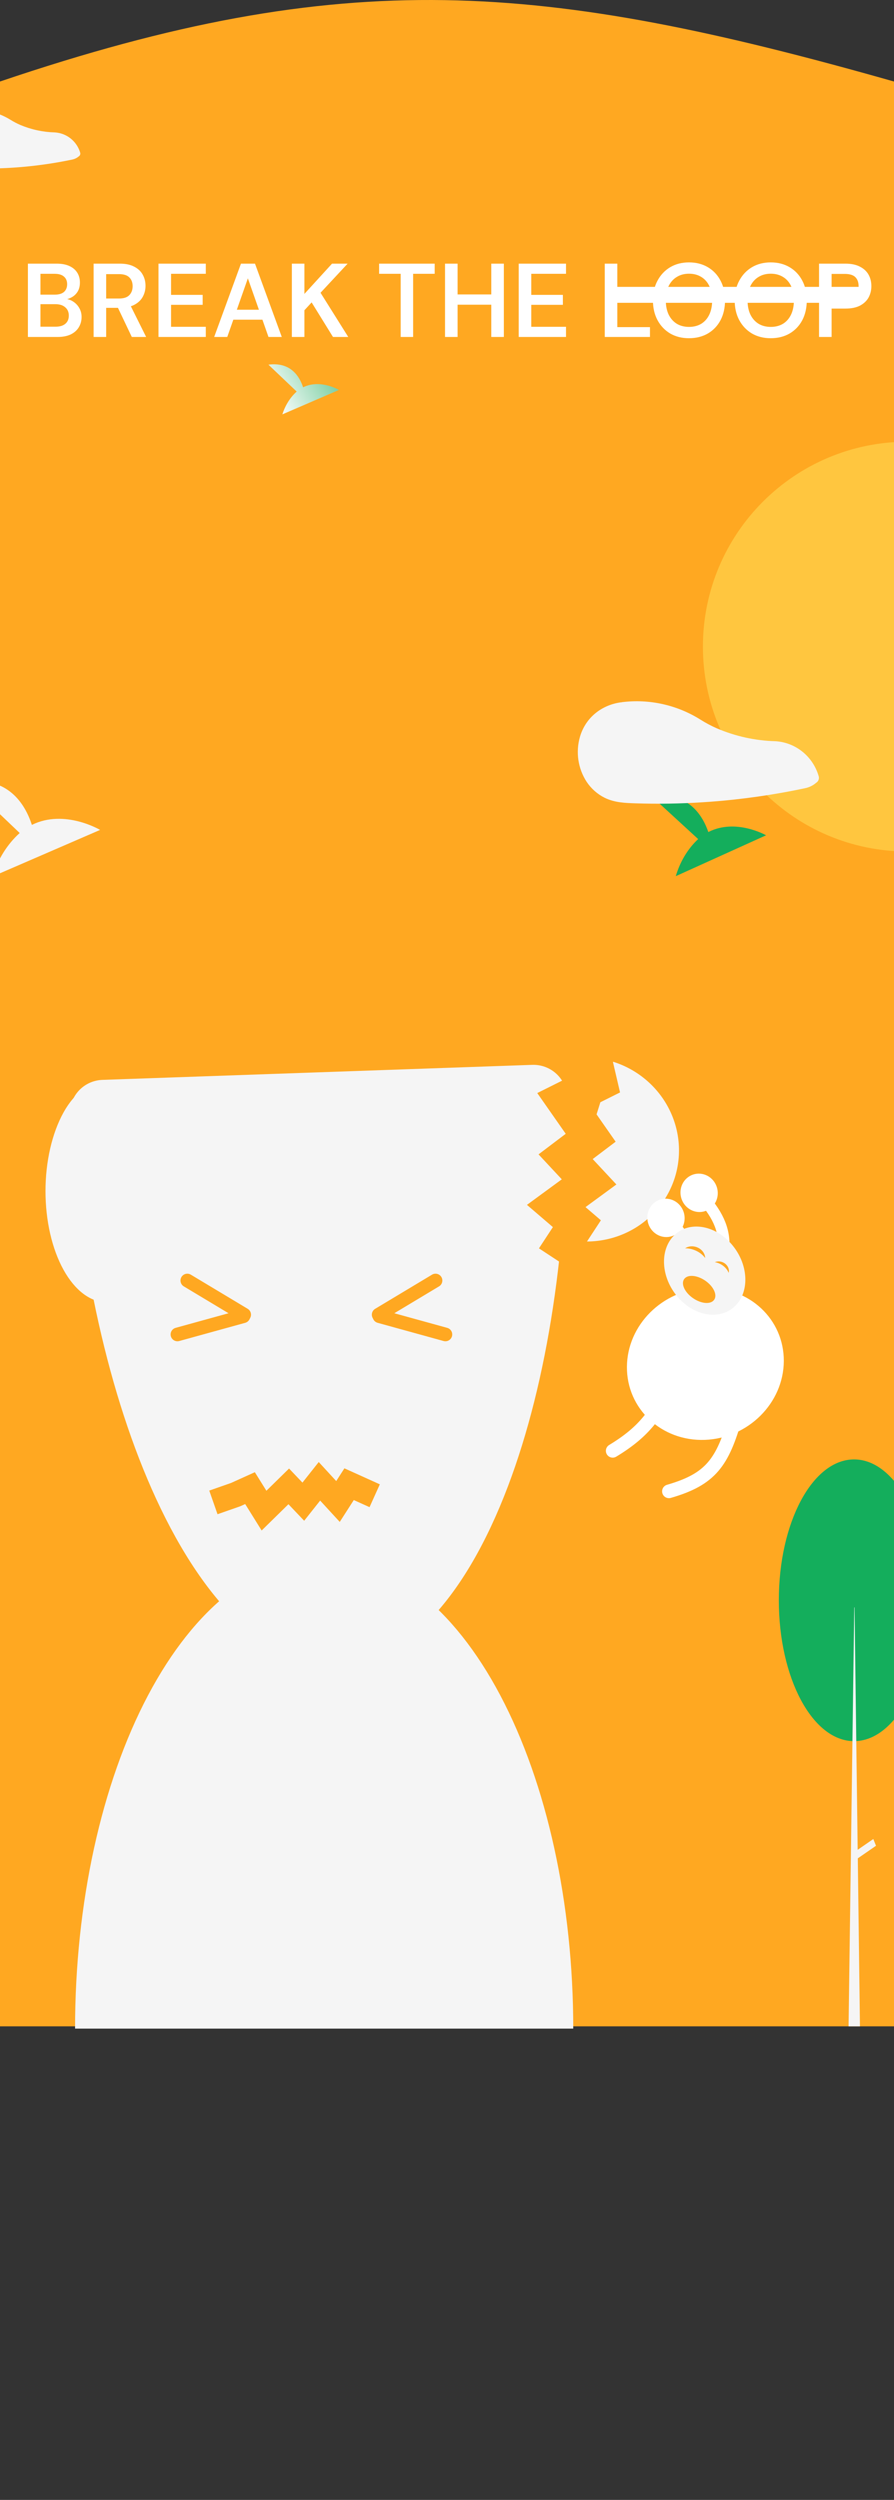
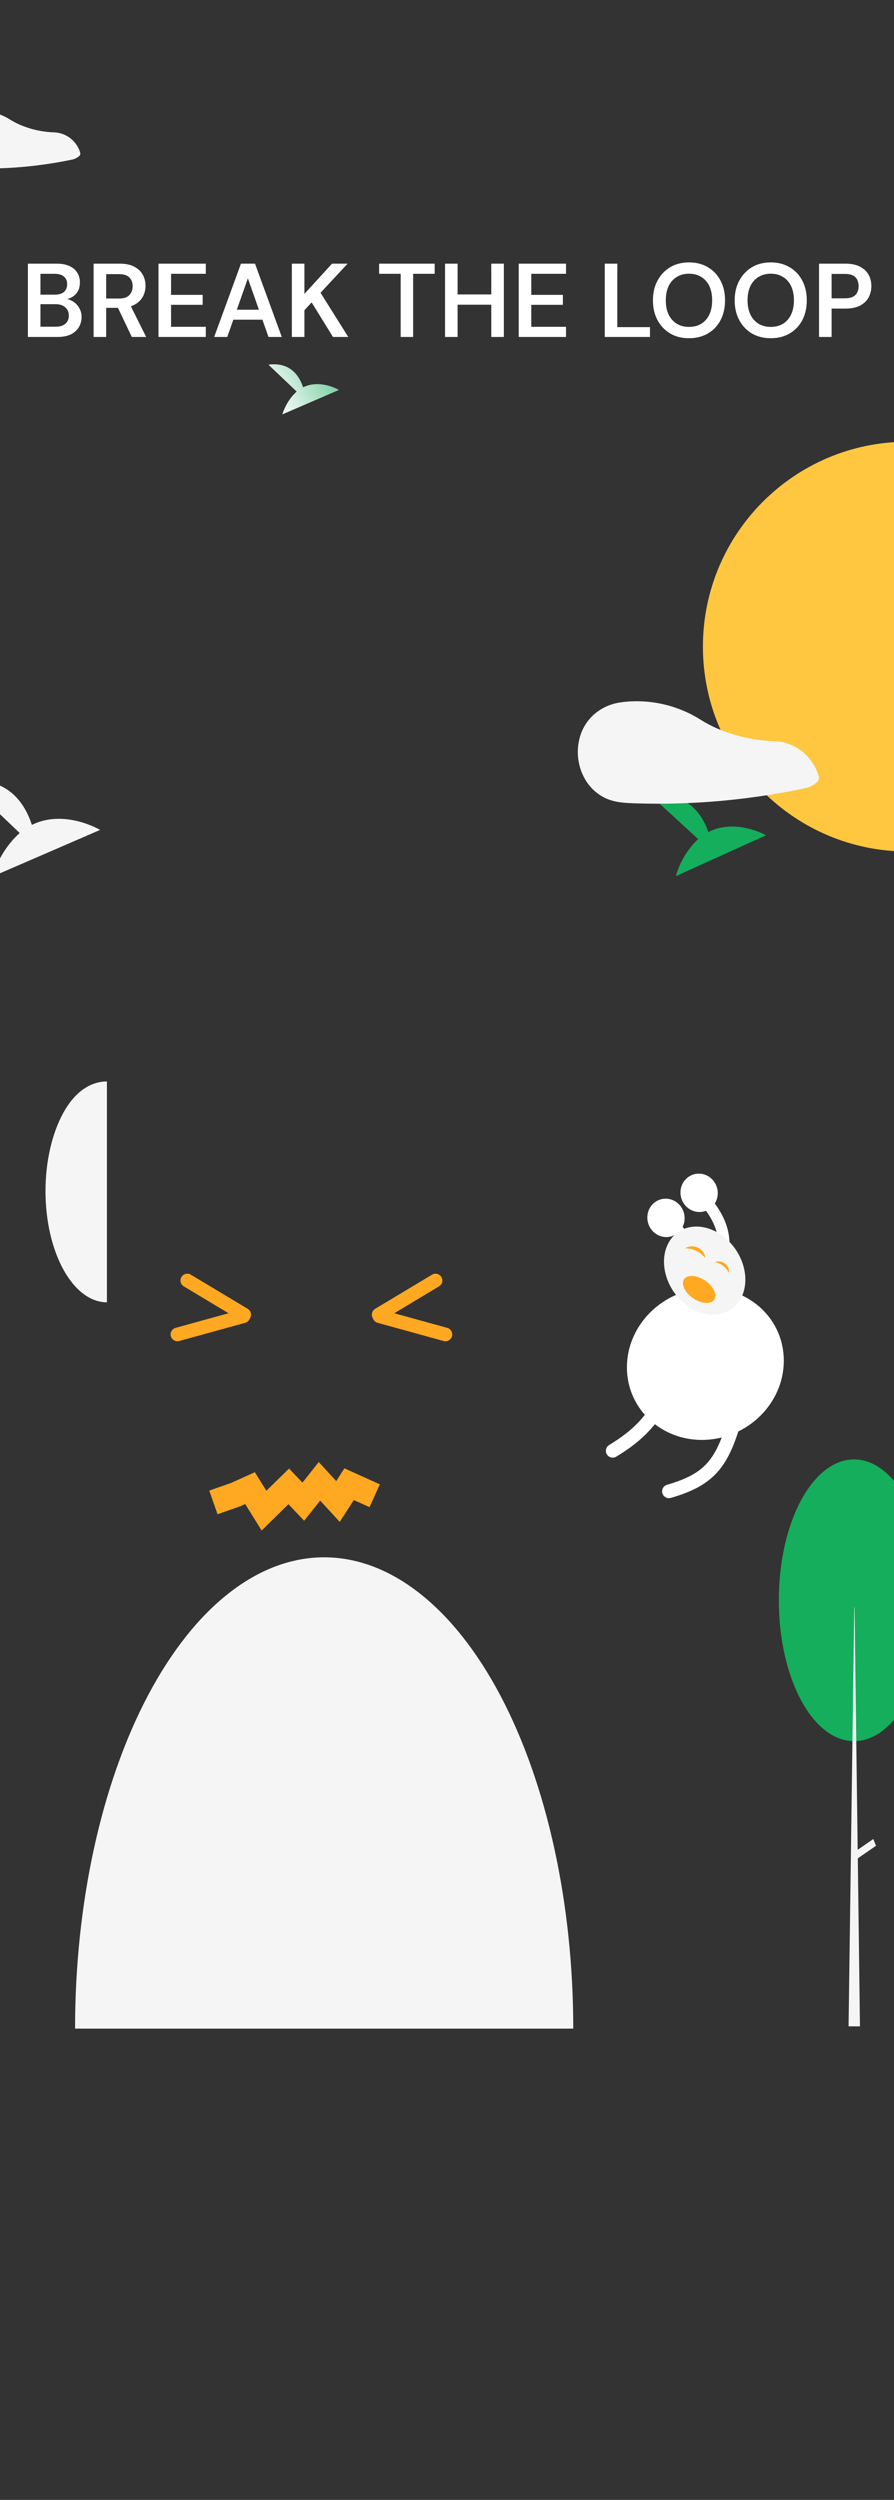
<svg xmlns="http://www.w3.org/2000/svg" width="393" height="1098" viewBox="0 0 393 1098" fill="none">
  <rect x="0" y="0" width="393" height="1098" fill="#333333" stroke="none" />
-   <path d="M0 35.807C152.071 -15.654 238.326 -8.067 393 35.807V890H0V35.807Z" fill="#FFA821" />
  <path d="M306.912 368.54L286.591 349.887C302.084 347.58 308.641 357.534 311.391 365.456C323.419 359.257 336.763 366.873 336.763 366.873L297.068 384.828C298.974 378.387 302.389 372.737 306.912 368.54Z" fill="#14AE5C" />
  <path d="M399 374C349.294 374 309 333.706 309 284C309 234.294 349.294 194 399 194C448.706 194 489 234.294 489 284C489 333.706 448.706 374 399 374Z" fill="#FFC63F" />
  <path d="M254.954 323.591C257.426 315.177 264.409 309.688 272.844 308.484C272.93 308.476 273.025 308.493 273.112 308.484C273.23 308.446 273.352 308.417 273.475 308.397C285.424 306.92 297.513 309.594 307.777 315.985C310.126 317.476 312.581 318.786 315.123 319.902C323.274 323.394 331.993 325.312 340.835 325.558C340.904 325.558 340.973 325.567 341.042 325.567C345.373 325.859 349.509 327.501 352.889 330.268C356.268 333.036 358.725 336.795 359.926 341.033C360.054 341.551 360.015 342.097 359.816 342.591C359.617 343.085 359.268 343.502 358.82 343.782C357.53 344.893 356.003 345.684 354.361 346.091C350.809 346.855 347.248 347.555 343.678 348.19C336.704 349.429 329.695 350.43 322.651 351.194C317.984 351.703 313.308 352.102 308.624 352.388C298.962 353.003 289.256 353.153 279.576 352.845C274.788 352.696 270.173 352.538 265.783 350.386C262.591 348.786 259.865 346.367 257.875 343.369C255.997 340.488 254.763 337.225 254.258 333.809C253.753 330.392 253.991 326.904 254.954 323.591Z" fill="#F5F5F5" />
  <path d="M-26.439 57.018C-24.986 52.151 -20.882 48.976 -15.923 48.28C-15.873 48.275 -15.817 48.285 -15.766 48.28C-15.696 48.258 -15.625 48.241 -15.553 48.23C-8.529 47.375 -1.422 48.922 4.611 52.619C5.991 53.481 7.435 54.239 8.929 54.885C13.72 56.904 18.846 58.014 24.043 58.156C24.084 58.156 24.124 58.161 24.165 58.161C26.71 58.331 29.142 59.28 31.128 60.881C33.114 62.482 34.559 64.656 35.265 67.108C35.34 67.407 35.317 67.723 35.2 68.009C35.083 68.295 34.878 68.536 34.615 68.698C33.856 69.34 32.959 69.798 31.993 70.034C29.905 70.476 27.812 70.88 25.714 71.248C21.614 71.964 17.494 72.543 13.354 72.985C10.611 73.28 7.862 73.51 5.109 73.676C-0.571 74.032 -6.276 74.118 -11.966 73.94C-14.78 73.854 -17.493 73.763 -20.074 72.518C-21.95 71.592 -23.552 70.193 -24.722 68.459C-25.826 66.793 -26.552 64.905 -26.848 62.929C-27.145 60.952 -27.005 58.935 -26.439 57.018Z" fill="#F5F5F5" />
  <path d="M8.654 365.874L-15 343.316C3.376 340.899 10.926 352.848 14.016 362.306C28.372 355.198 44 364.514 44 364.514L-3.327 385C-0.94 377.396 3.216 370.761 8.654 365.874Z" fill="#F5F5F5" />
-   <path d="M245.309 543.367C250.463 544.986 255.881 545.593 261.251 545.154C266.621 544.714 271.84 543.236 276.608 540.805C281.377 538.373 285.602 535.035 289.043 530.981C292.484 526.928 295.072 522.238 296.662 517.18C298.251 512.121 298.809 506.793 298.305 501.5C297.8 496.207 296.243 491.053 293.722 486.331C291.201 481.609 287.765 477.412 283.611 473.98C279.457 470.549 274.666 467.949 269.511 466.329L257.41 504.848L245.309 543.367Z" fill="#F5F5F5" />
  <ellipse cx="8.109" cy="8.531" rx="8.109" ry="8.531" transform="matrix(-0.873 0.509 0.485 0.862 295.704 523.427)" fill="white" />
  <path d="M291.733 533.604C307.33 547.04 306.805 560.954 289.395 591.175" stroke="white" stroke-width="5" stroke-linecap="round" />
  <ellipse cx="34.109" cy="33.719" rx="34.109" ry="33.719" transform="matrix(-1.011 0.037 -0.006 0.988 344.763 564.524)" fill="white" />
  <path d="M295.16 608.436C288.22 620.801 283.942 628.41 269.343 637.226" stroke="white" stroke-width="6" stroke-linecap="round" />
  <path d="M310.199 527.516C323.382 543.3 320.674 557.054 298.832 584.403" stroke="white" stroke-width="5" stroke-linecap="round" />
  <path d="M323.341 622.368C317.683 642.259 312.522 649.698 294.061 655.022" stroke="white" stroke-width="6" stroke-linecap="round" />
  <ellipse cx="8.109" cy="8.531" rx="8.109" ry="8.531" transform="matrix(-0.873 0.509 0.485 0.862 310.274 512.431)" fill="white" />
  <ellipse cx="16.34" cy="20.741" rx="16.34" ry="20.741" transform="matrix(0.759 -0.668 0.621 0.771 284.491 553.012)" fill="#F5F5F5" />
  <path d="M310.001 552.531C309.941 550.646 308.662 548.79 306.595 547.898C304.696 547.078 302.628 547.287 301.166 548.278C302.642 548.27 304.186 548.568 305.677 549.212C307.479 549.99 308.951 551.161 310.001 552.531Z" fill="#FFA821" />
  <path d="M320.33 559.058C319.73 557.627 318.616 556.316 317.074 555.404C316.168 554.868 315.205 554.525 314.245 554.36C315.444 553.836 316.962 553.912 318.269 554.685C319.934 555.669 320.73 557.475 320.33 559.058Z" fill="#FFA821" />
  <ellipse cx="7.975" cy="4.712" rx="7.975" ry="4.712" transform="matrix(0.819 0.581 -0.604 0.792 303.662 557.975)" fill="#FFA821" />
  <path d="M252 891C252 836.1 240.463 783.449 219.928 744.629C199.393 705.809 171.541 684 142.5 684C113.459 684 85.607 705.809 65.072 744.629C44.537 783.449 33 836.1 33 891L142.5 891H252Z" fill="#F5F5F5" />
-   <path d="M233.942 467.702C242.222 467.412 249.187 473.892 249.276 482.176C249.963 545.943 240.773 606.703 223.322 652.74C204.507 702.374 177.632 730.827 148.609 731.841C119.585 732.854 90.791 706.345 68.56 658.144C47.94 613.437 34.534 553.466 30.771 489.807C30.282 481.537 36.778 474.587 45.058 474.298L139.5 471L233.942 467.702Z" fill="#F5F5F5" />
  <path d="M47 572C39.839 572 32.972 566.855 27.908 557.697C22.845 548.538 20 536.117 20 523.165C20 510.214 22.845 497.792 27.908 488.634C32.972 479.476 39.839 475 47 475V523.165V572Z" fill="#F5F5F5" />
  <path d="M191.457 562.427L166.457 577.427" stroke="#FFA821" stroke-width="6" stroke-linecap="round" />
  <path d="M82.341 562.427L107.341 577.427" stroke="#FFA821" stroke-width="6" stroke-linecap="round" />
  <path d="M195.798 586.108L166.798 578.108" stroke="#FFA821" stroke-width="6" stroke-linecap="round" />
  <path d="M78 586.108L107 578.108" stroke="#FFA821" stroke-width="6" stroke-linecap="round" />
  <path d="M99 658.067L103.611 656.454L109.906 653.61L116.065 663.496L126.933 652.84L133.334 659.566L140.426 650.616L148.579 659.483L153.463 651.881L159.697 654.695" stroke="#FFA821" stroke-width="11" stroke-linecap="square" />
  <path d="M375.448 764.744C393.718 764.744 408.528 737.043 408.528 702.872C408.528 668.701 393.718 641 375.448 641C357.178 641 342.368 668.701 342.368 702.872C342.368 737.043 357.178 764.744 375.448 764.744Z" fill="#14AE5C" />
  <path d="M385.096 810.692L383.904 807.726L375.353 813.625L376.545 816.592L385.096 810.692Z" fill="#F5F5F5" />
  <path d="M378.031 890.001H373.031L374.066 813.607L374.606 773.783L375.527 706H375.668L376.535 773.771L377.031 812.334L377.084 816.081L378.031 890.001Z" fill="#F5F5F5" />
-   <path d="M260.251 459.502L261.185 466.225L263.34 475.475L248.048 483.107L259.663 499.72L248.643 508.05L258.965 519.112L244.516 529.689L253.599 537.469L248 546" stroke="#FFA821" stroke-width="16" stroke-linecap="square" />
  <path d="M130.428 171.981L118 160.165C127.655 158.899 131.622 165.159 133.246 170.113C140.789 166.39 149 171.269 149 171.269L124.133 182C125.388 178.017 127.571 174.542 130.428 171.981Z" fill="url(#paint0_linear_2875_5069)" />
  <path d="M12.266 148V115.8H24.87C27.139 115.8 29.025 116.153 30.528 116.858C32.061 117.563 33.211 118.545 33.978 119.802C34.745 121.029 35.128 122.455 35.128 124.08C35.128 125.705 34.775 127.07 34.07 128.174C33.365 129.278 32.429 130.121 31.264 130.704C30.129 131.287 28.887 131.639 27.538 131.762L28.228 131.256C29.669 131.287 30.957 131.67 32.092 132.406C33.257 133.142 34.177 134.108 34.852 135.304C35.527 136.469 35.864 137.773 35.864 139.214C35.864 140.901 35.45 142.419 34.622 143.768C33.825 145.087 32.644 146.129 31.08 146.896C29.516 147.632 27.599 148 25.33 148H12.266ZM17.786 143.492H24.502C26.311 143.492 27.722 143.063 28.734 142.204C29.746 141.345 30.252 140.149 30.252 138.616C30.252 137.083 29.731 135.871 28.688 134.982C27.645 134.062 26.219 133.602 24.41 133.602H17.786V143.492ZM17.786 129.416H24.088C25.867 129.416 27.216 129.017 28.136 128.22C29.056 127.392 29.516 126.257 29.516 124.816C29.516 123.405 29.056 122.301 28.136 121.504C27.216 120.676 25.851 120.262 24.042 120.262H17.786V129.416ZM41.151 148V115.8H52.697C55.242 115.8 57.343 116.245 58.999 117.134C60.685 117.993 61.927 119.158 62.725 120.63C63.553 122.071 63.967 123.712 63.967 125.552C63.967 127.269 63.568 128.864 62.771 130.336C61.973 131.808 60.731 132.989 59.045 133.878C57.358 134.767 55.196 135.212 52.559 135.212H46.671V148H41.151ZM57.941 148L51.179 133.786H57.159L64.243 148H57.941ZM46.671 131.118H52.329C54.383 131.118 55.886 130.627 56.837 129.646C57.818 128.634 58.309 127.315 58.309 125.69C58.309 124.095 57.833 122.823 56.883 121.872C55.932 120.891 54.414 120.4 52.329 120.4H46.671V131.118ZM69.676 148V115.8H90.468V120.262H75.196V129.508H89.088V133.878H75.196V143.538H90.468V148H69.676ZM94.154 148L105.93 115.8H112.094L123.87 148H118.028L108.966 122.24L99.904 148H94.154ZM99.398 140.41L100.87 136.04H116.74L118.212 140.41H99.398ZM128.299 148V115.8H133.819V129.094L145.963 115.8H152.817L140.903 128.588L153.093 148H146.377L136.993 132.82L133.819 136.27V148H128.299ZM176.137 148V120.262H166.661V115.8H191.087V120.262H181.611V148H176.137ZM215.969 148V115.8H221.489V148H215.969ZM195.637 148V115.8H201.157V148H195.637ZM200.329 133.832V129.324H217.027V133.832H200.329ZM228.026 148V115.8H248.818V120.262H233.546V129.508H247.438V133.878H233.546V143.538H248.818V148H228.026ZM265.85 148V115.8H271.37V143.676H285.722V148H265.85ZM302.85 148.552C299.753 148.552 297.008 147.862 294.616 146.482C292.255 145.071 290.399 143.124 289.05 140.64C287.701 138.125 287.026 135.212 287.026 131.9C287.026 128.619 287.701 125.736 289.05 123.252C290.399 120.737 292.255 118.775 294.616 117.364C297.008 115.953 299.753 115.248 302.85 115.248C306.009 115.248 308.784 115.953 311.176 117.364C313.568 118.775 315.423 120.737 316.742 123.252C318.061 125.736 318.72 128.619 318.72 131.9C318.72 135.212 318.061 138.125 316.742 140.64C315.423 143.124 313.568 145.071 311.176 146.482C308.784 147.862 306.009 148.552 302.85 148.552ZM302.896 143.584C304.951 143.584 306.745 143.124 308.278 142.204C309.811 141.253 310.992 139.904 311.82 138.156C312.648 136.408 313.062 134.323 313.062 131.9C313.062 129.477 312.648 127.392 311.82 125.644C310.992 123.896 309.811 122.562 308.278 121.642C306.745 120.691 304.951 120.216 302.896 120.216C300.841 120.216 299.047 120.691 297.514 121.642C295.981 122.562 294.785 123.896 293.926 125.644C293.098 127.392 292.684 129.477 292.684 131.9C292.684 134.323 293.098 136.408 293.926 138.156C294.785 139.904 295.981 141.253 297.514 142.204C299.047 143.124 300.841 143.584 302.896 143.584ZM338.788 148.552C335.69 148.552 332.946 147.862 330.554 146.482C328.192 145.071 326.337 143.124 324.988 140.64C323.638 138.125 322.964 135.212 322.964 131.9C322.964 128.619 323.638 125.736 324.988 123.252C326.337 120.737 328.192 118.775 330.554 117.364C332.946 115.953 335.69 115.248 338.788 115.248C341.946 115.248 344.722 115.953 347.114 117.364C349.506 118.775 351.361 120.737 352.68 123.252C353.998 125.736 354.658 128.619 354.658 131.9C354.658 135.212 353.998 138.125 352.68 140.64C351.361 143.124 349.506 145.071 347.114 146.482C344.722 147.862 341.946 148.552 338.788 148.552ZM338.834 143.584C340.888 143.584 342.682 143.124 344.216 142.204C345.749 141.253 346.93 139.904 347.758 138.156C348.586 136.408 349 134.323 349 131.9C349 129.477 348.586 127.392 347.758 125.644C346.93 123.896 345.749 122.562 344.216 121.642C342.682 120.691 340.888 120.216 338.834 120.216C336.779 120.216 334.985 120.691 333.452 121.642C331.918 122.562 330.722 123.896 329.864 125.644C329.036 127.392 328.622 129.477 328.622 131.9C328.622 134.323 329.036 136.408 329.864 138.156C330.722 139.904 331.918 141.253 333.452 142.204C334.985 143.124 336.779 143.584 338.834 143.584ZM360.051 148V115.8H371.643C374.219 115.8 376.35 116.245 378.037 117.134C379.724 117.993 380.981 119.158 381.809 120.63C382.637 122.102 383.051 123.789 383.051 125.69C383.051 127.469 382.652 129.109 381.855 130.612C381.058 132.084 379.816 133.28 378.129 134.2C376.442 135.089 374.28 135.534 371.643 135.534H365.571V148H360.051ZM365.571 131.026H371.321C373.498 131.026 375.062 130.551 376.013 129.6C376.964 128.619 377.439 127.315 377.439 125.69C377.439 124.003 376.964 122.685 376.013 121.734C375.062 120.783 373.498 120.308 371.321 120.308H365.571V131.026Z" fill="white" />
-   <line x1="270.5" y1="129.5" x2="377.5" y2="129.5" stroke="white" stroke-width="7" stroke-linecap="round" />
  <defs>
    <linearGradient id="paint0_linear_2875_5069" x1="169.117" y1="154.865" x2="122.37" y2="181.567" gradientUnits="userSpaceOnUse">
      <stop stop-color="#0AA452" />
      <stop offset="1" stop-color="white" />
    </linearGradient>
  </defs>
</svg>